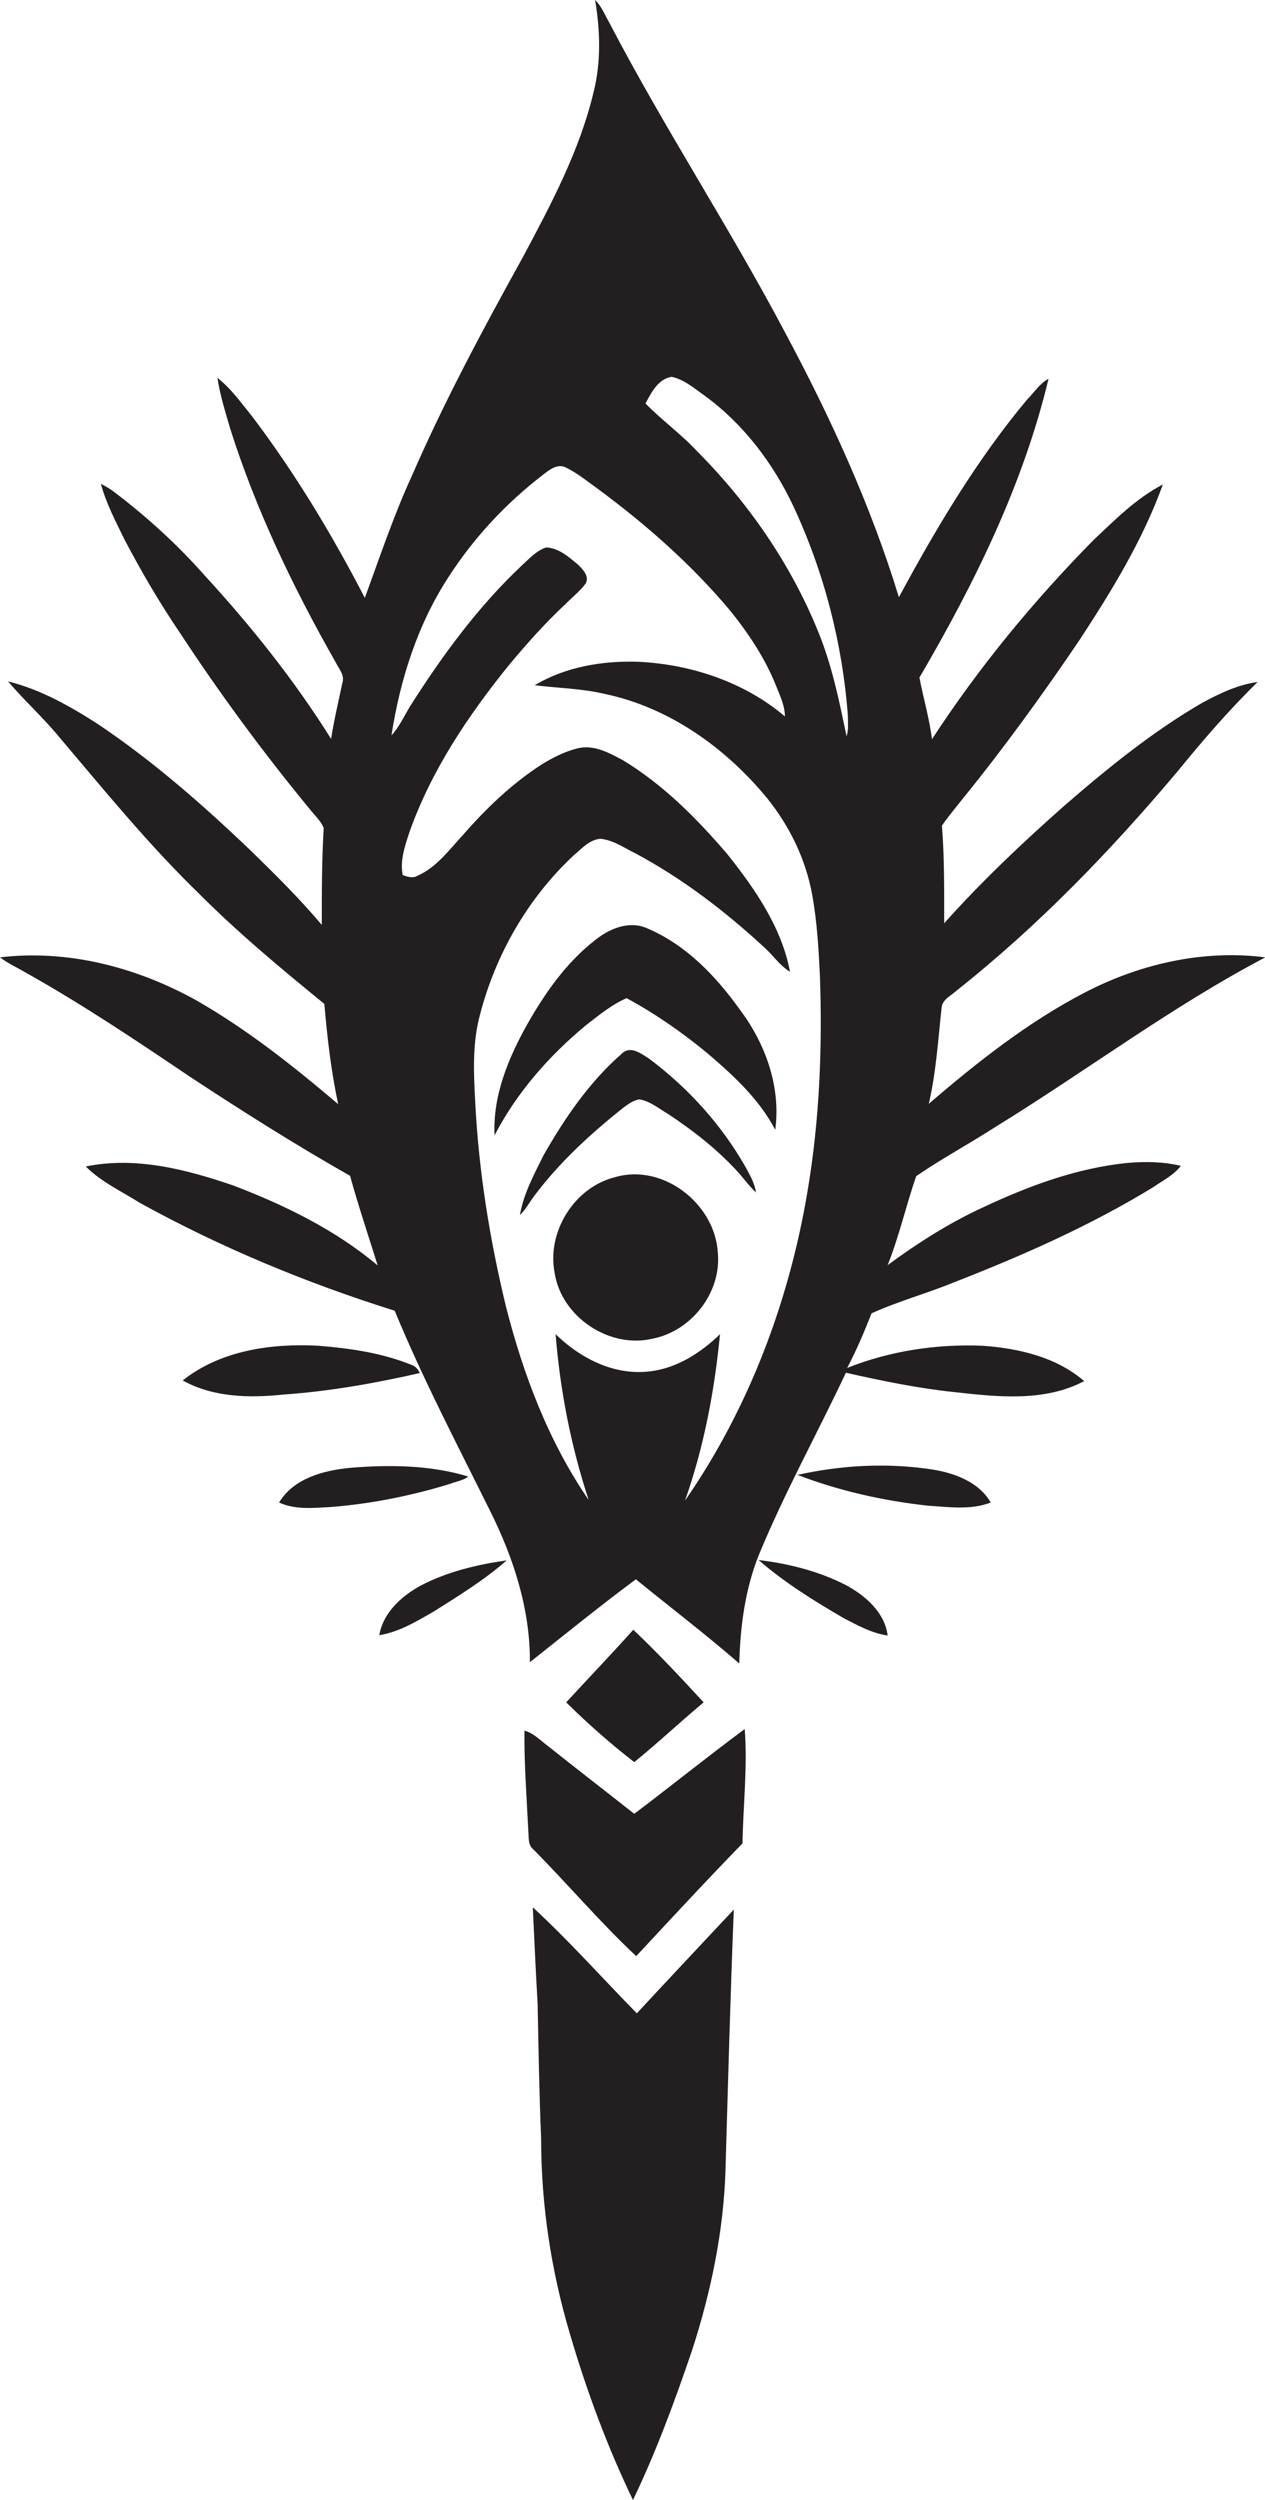
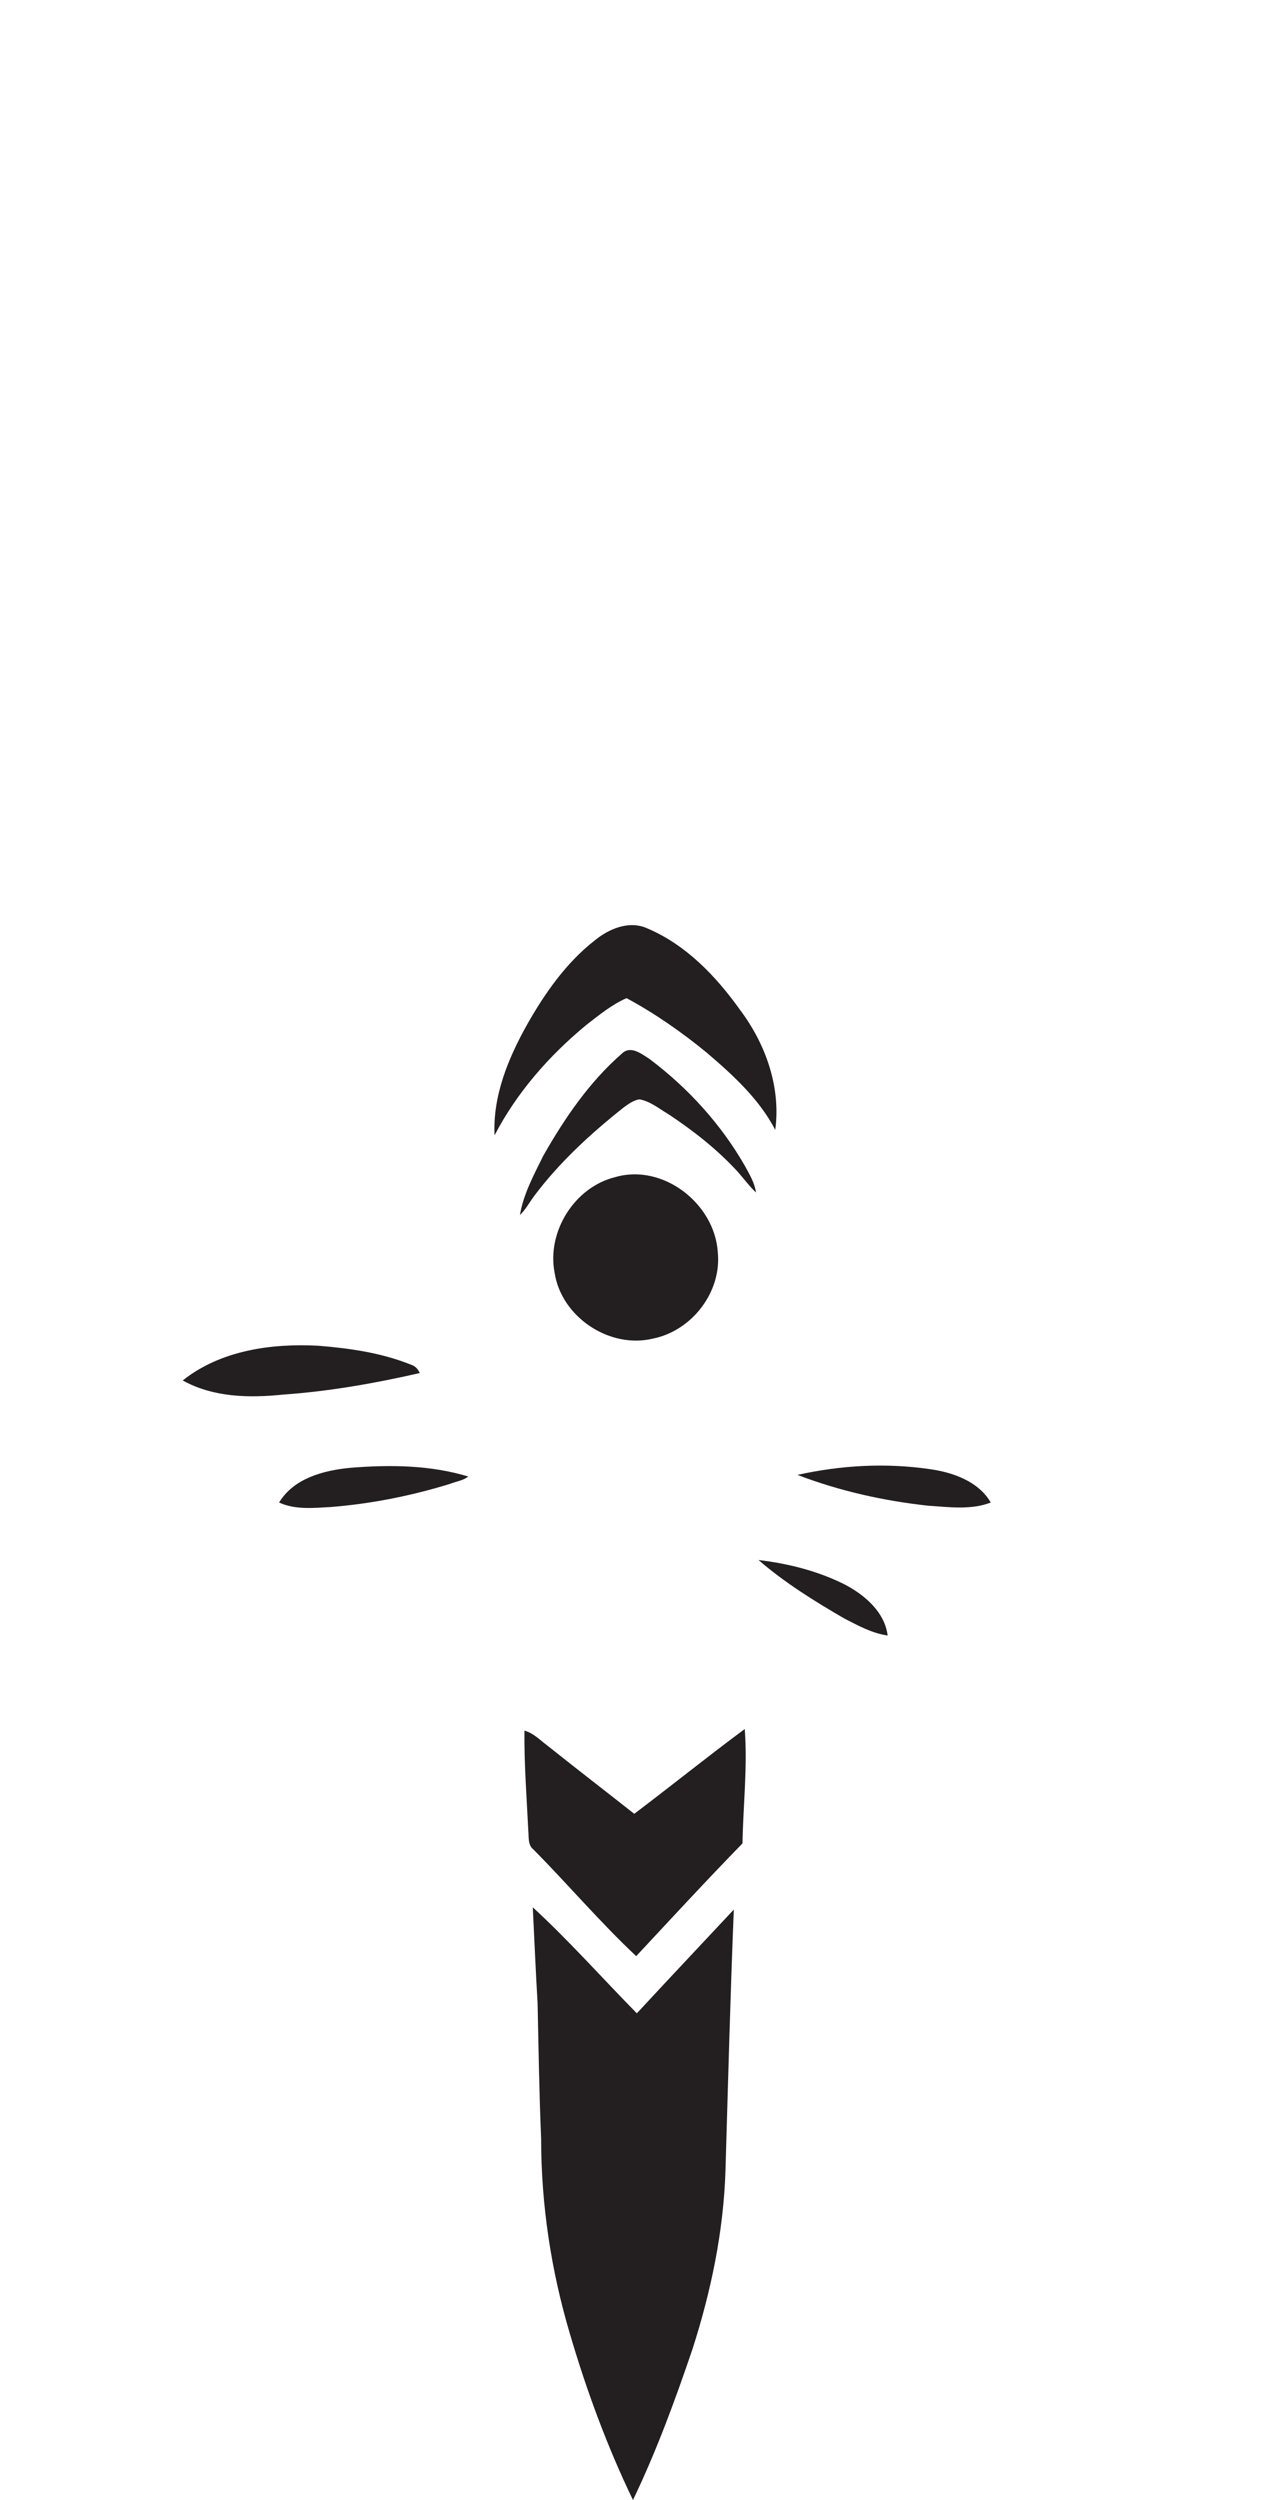
<svg xmlns="http://www.w3.org/2000/svg" version="1.1" id="Layer_1" x="0px" y="0px" viewBox="0 0 393.9 778.2" enable-background="new 0 0 393.9 778.2" xml:space="preserve">
  <g>
-     <path fill="#231F20" d="M351,362c-15.9,1.6-31.1,7.3-45.5,14.1c-10.3,4.8-20,11-29.1,17.7c3.6-9,5.7-18.5,8.9-27.7   c8-5.5,16.6-10.1,24.8-15.4c28.1-17.3,54.6-37.3,83.9-52.7c-19.4-2.5-39.3,2.1-56.5,11.1c-17.6,9.2-33.3,21.6-48.3,34.5   c2.3-9.8,2.9-19.9,4-29.9c0.2-2.6,2.9-3.7,4.6-5.3c25.4-20.1,48-43.5,68.8-68.2c7.9-9.7,16.1-19.2,25-27.9   c-6.2,0.8-11.9,3.6-17.3,6.5c-15.5,9-29.5,20.4-43,32.1c-13,11.5-25.7,23.5-37.3,36.5c0-10.1,0.1-20.3-0.7-30.4   c2-2.9,4.3-5.6,6.5-8.4c12.9-15.9,25-32.6,36.5-49.6c10-15.3,19.6-31,25.8-48.2c-8.3,4.3-14.9,11-21.6,17.3   c-18.7,19-35.7,39.6-50.3,62c-0.8-6.5-2.7-12.8-3.9-19.2c17.1-29.2,32.3-60,40.2-93c-2.8,1.5-4.5,4.3-6.7,6.5   c-15.7,18.8-28.3,40-39.9,61.5c-8.8-28.8-21.4-56.2-35.6-82.7C227.1,70.7,206.8,39.8,189.7,7c-1.4-2.4-2.4-5.1-4.4-7   c1.6,9.5,1.9,19.4-0.5,28.8c-4.3,18-13.1,34.6-21.8,50.9c-12.4,22.4-24.5,44.9-34.7,68.3c-5.7,12.4-10,25.3-14.7,38.1   c-10.2-19.7-21.7-38.8-35.1-56.5c-3.4-4.2-6.5-8.6-10.8-12c0.8,5.4,2.5,10.7,4,15.9c8.1,25.5,19.7,49.6,32.9,72.8   c1,2,2.8,3.9,2,6.3c-1.2,5.8-2.6,11.5-3.5,17.4c-11.4-18.2-24.8-35-39.3-50.8c-8.4-9.5-17.8-18.1-27.9-25.8c-1.4-1.1-2.9-2-4.5-2.8   c1.7,6.2,4.7,11.9,7.5,17.6c5.2,9.9,10.9,19.6,17.2,28.9c12.4,18.9,25.9,37.2,40.3,54.7c1.5,1.9,3.4,3.6,4.4,5.9   c-0.6,10.1-0.6,20.1-0.6,30.2c-7-8.3-14.7-15.9-22.5-23.5c-14.8-14.1-30.2-27.6-47.2-39c-8.7-5.6-17.9-10.8-28-13.3   c5.1,6,11,11.3,16,17.4c13.9,16.4,27.5,33.1,42.9,48.1c12.4,12.5,26,23.8,39.6,34.9c0.9,10.5,2.1,20.9,4.3,31.2   c-14-11.9-28.5-23.4-44.5-32.5C42.3,301,21,295.5,0,298c2.5,1.9,5.4,3.2,8.1,4.8c17.5,9.8,34.2,21,50.8,32.2   c16.4,10.8,33,21.3,50.1,31c2.6,9.4,5.7,18.6,8.6,27.9c-13.2-11.1-29-18.8-45-24.9c-14.6-5-30.4-9.1-45.9-5.9   c4.8,4.8,11.1,7.7,16.8,11.3c25.2,13.9,52,25,79.4,33.6c8.8,21.3,19.5,41.7,29.7,62.3c7.3,14.6,12.5,30.6,12.4,47.1   c11-8.7,21.8-17.5,33-25.8c10.7,8.7,21.7,17.1,32.2,26.2c0.3-11.5,1.8-23.1,6.1-33.8c8-19.4,18.2-37.8,27.1-56.7   c11.1,2.5,22.2,4.8,33.5,6c13.5,1.5,28.2,3.2,40.7-3.4c-8.7-7.5-20.4-10.2-31.6-11c-14.3-0.6-28.9,1.6-42.2,6.9   c2.9-5.5,5.3-11.2,7.6-17c8.4-3.8,17.3-6.2,25.8-9.7c21.3-8.3,42.3-17.6,61.8-29.5c3-2.1,6.4-3.7,8.7-6.7   C362.3,361.6,356.6,361.5,351,362z M251.5,370.5c-5.7,34.4-18.3,67.9-38.2,96.6c5.9-16.7,9.2-34.2,10.9-51.8   c-6.3,6.1-14.2,11.1-23.2,11.7c-10.6,0.8-20.6-4.5-28-11.7c1.4,17.5,4.8,34.9,10.3,51.6c-12.5-18.2-20.4-39.1-25.8-60.4   c-5-20.7-8.4-41.8-9.5-63c-0.5-9.3-1-18.7,1.5-27.8c4.9-18.8,15-36.3,29.2-49.5c2.4-2,4.9-4.9,8.3-5.1c4,0.4,7.3,2.8,10.8,4.5   c14.8,7.9,28.2,18.2,40.5,29.6c2.6,2.4,4.6,5.4,7.7,7.3c-2.6-13.8-10.9-25.8-19.5-36.6c-9.5-11.1-20-21.7-32.6-29.3   c-4.3-2.3-9.2-5-14.3-3.6c-3.9,1-7.6,2.9-11,5c-9.3,6-17.4,13.8-24.7,22.2c-4.2,4.5-8,9.8-13.9,12.4c-1.5,0.9-3.1,0.3-4.6-0.2   c-0.9-4.6,0.7-9.1,2.1-13.4c6.8-19.2,18.3-36.3,31-52c5.5-6.6,11.2-13,17.4-18.8c2.2-2.2,4.6-4.1,6.5-6.6c1.2-2.3-1-4.5-2.6-6   c-2.8-2.3-5.8-5-9.7-5.2c-3.1,1-5.3,3.5-7.6,5.6c-13.7,12.9-24.9,28.2-34.9,44c-1.8,3-3.3,6.3-5.7,8.9c2.7-17.5,8.2-34.7,17.9-49.5   c7.9-12.2,17.9-22.9,29.4-31.7c1.8-1.4,4-3.2,6.5-2.4c3.8,1.7,7.1,4.5,10.5,6.9c15,11.1,29.1,23.5,41.1,37.8   c5.8,7.2,11,15,14.4,23.6c1.2,3,2.7,6.1,2.7,9.4c-12.6-10.7-29.2-16.2-45.5-17c-11.1-0.4-22.7,1.5-32.4,7.3   c7.3,0.9,14.6,1,21.8,2.7c20.1,4.2,37.7,16.8,50.6,32.5c7,8.7,12,19,14,30c1.5,8.3,2,16.7,2.4,25.1   C256.1,326.1,255.2,348.5,251.5,370.5z M263.6,229.2c-2.3-11.2-4.6-22.4-9-33c-8.5-20.8-21.6-39.7-37.4-55.6c-5-5.4-11-9.7-16.2-15   c1.8-3.4,3.9-7.6,8.1-8.3c4,0.8,7.2,3.7,10.5,6c12,8.8,21.2,21,27.5,34.4c9.5,20.4,15.2,42.5,16.9,64.9   C264,224.8,264.3,227.1,263.6,229.2z" />
    <path fill="#231F20" d="M201.6,289c-5.7-2.6-12,0.1-16.5,3.8c-8.8,6.9-15.4,16.3-20.9,26c-5.9,10.5-10.8,22.3-10.2,34.6   c6.9-13.3,17-24.8,28.5-34.3c4-3.1,8-6.4,12.6-8.4c8.9,4.8,17.2,10.6,25,17c8.2,7,16.3,14.4,21.3,24c1.8-13.3-3-26.8-11-37.4   C222.9,303.8,213.6,294.1,201.6,289z" />
    <path fill="#231F20" d="M202.2,329.6c-2.5-1.6-5.9-4.3-8.6-1.6c-10.1,8.8-17.8,20.1-24.4,31.7c-2.9,5.9-6.2,11.9-7.3,18.5   c1.8-1.7,3-4,4.5-6c7.8-10.4,17.5-19.3,27.7-27.4c1.5-1.1,3.1-2.3,5-2.6c3.4,0.6,6.1,2.9,9,4.6c7.7,5.1,15,10.8,21.3,17.6   c2,2.2,3.8,4.7,6,6.8c-0.4-3-2-5.6-3.4-8.2C224.5,349.9,214.2,338.6,202.2,329.6z" />
    <path fill="#231F20" d="M191.6,366.4c-12.7,3.1-21.4,17-18.9,29.8c2.1,13.7,17,23.7,30.5,20.5c12.2-2.4,21.6-14.5,20.3-27   C222.5,374.6,206.4,362.1,191.6,366.4z" />
    <path fill="#231F20" d="M130.7,427.4c-0.5-1.2-1.4-2.2-2.7-2.6c-9.2-3.7-19-5.1-28.8-5.9c-14.6-0.8-30.5,1.4-42.3,10.8   c9.5,5.3,20.8,5.5,31.3,4.4C102.5,433.1,116.7,430.6,130.7,427.4z" />
    <path fill="#231F20" d="M145.8,459.6c-11.9-3.6-24.5-3.7-36.8-2.7c-8.2,0.8-17.5,3.2-22.1,10.8c5,2.3,10.7,1.7,16.1,1.4   c12.6-1,25.1-3.5,37.1-7.2C142.1,461.1,144.2,460.9,145.8,459.6z" />
    <path fill="#231F20" d="M289.5,457.3c-13.7-2-27.7-1.2-41.2,1.8c13.1,5,26.9,8.1,40.8,9.6c6.4,0.4,13.2,1.4,19.4-1   C304.7,461.1,296.7,458.3,289.5,457.3z" />
-     <path fill="#231F20" d="M118.1,509c6.2-1,11.6-4.3,17-7.4c7.8-4.9,15.7-9.8,22.7-15.9c-9.2,1.3-18.4,3.5-26.7,7.8   C125,496.8,119.3,502,118.1,509z" />
    <path fill="#231F20" d="M263.4,493.4c-8.4-4.3-17.8-6.7-27.2-7.8c8.2,7.1,17.4,12.8,26.7,18.2c4.3,2.2,8.6,4.6,13.5,5.3   C275.5,501.9,269.5,496.7,263.4,493.4z" />
-     <path fill="#231F20" d="M219.1,529.9c-7.1-7.7-14.3-15.4-21.9-22.6c-6.8,7.6-13.9,15-20.9,22.6c6.7,6.6,13.8,12.9,21.2,18.6   C204.9,542.5,211.8,536,219.1,529.9z" />
    <path fill="#231F20" d="M197.5,564.6c-9-7.1-18.1-14.1-27-21.2c-2.3-1.7-4.3-3.9-7.2-4.7c-0.1,10.4,0.7,20.8,1.2,31.1   c0.2,2-0.2,4.5,1.6,5.9c10.8,10.9,20.8,22.7,32,33.2c11-11.8,21.9-23.6,33.1-35.1c0.2-11.8,1.6-23.7,0.7-35.6   C220.3,546.8,209,555.9,197.5,564.6z" />
    <path fill="#231F20" d="M165.9,593.7c0.5,10,0.9,19.9,1.5,29.9c0.3,14,0.5,28.1,1.1,42.1c0,20.6,3.1,41.1,9,60.9   c5.2,17.7,11.6,35,19.6,51.6c7.3-15.2,13.1-31,18.5-46.9c5.8-18,9.7-36.7,10.3-55.6c0.8-27.1,1.5-54.2,2.6-81.3   c-10.1,10.8-20.2,21.5-30.2,32.3C187.4,615.6,177.2,604.1,165.9,593.7z" />
  </g>
</svg>